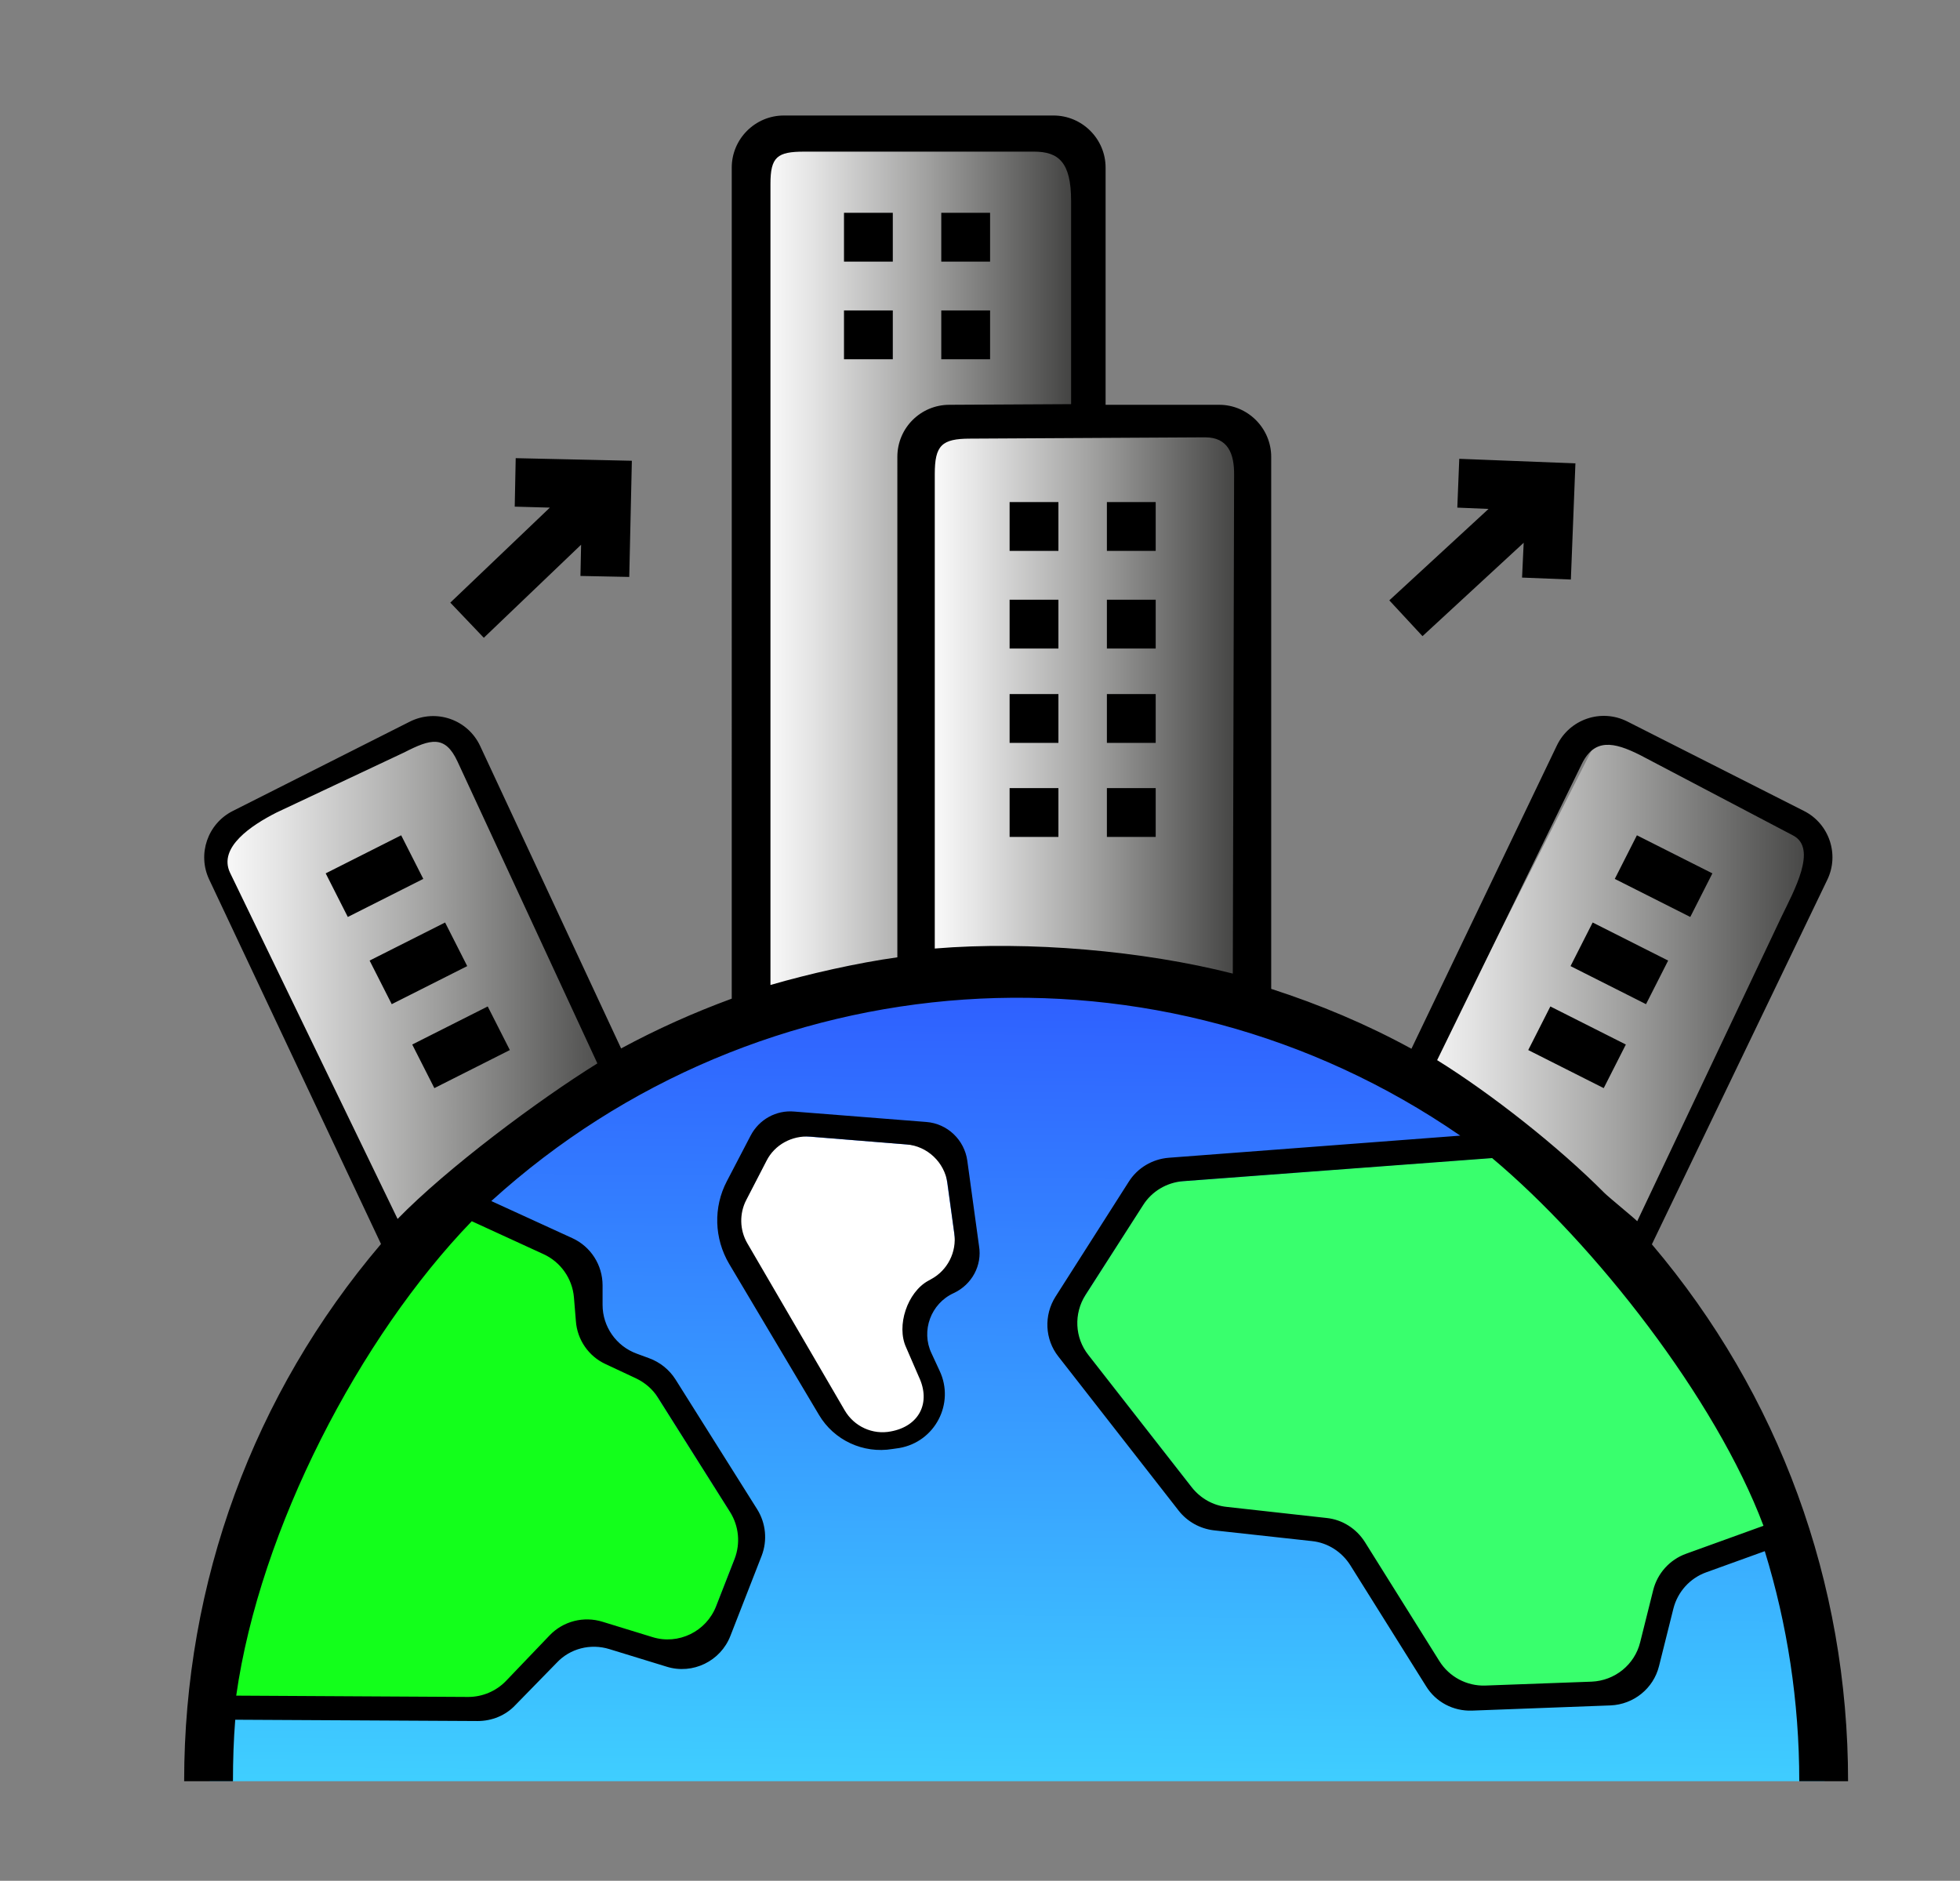
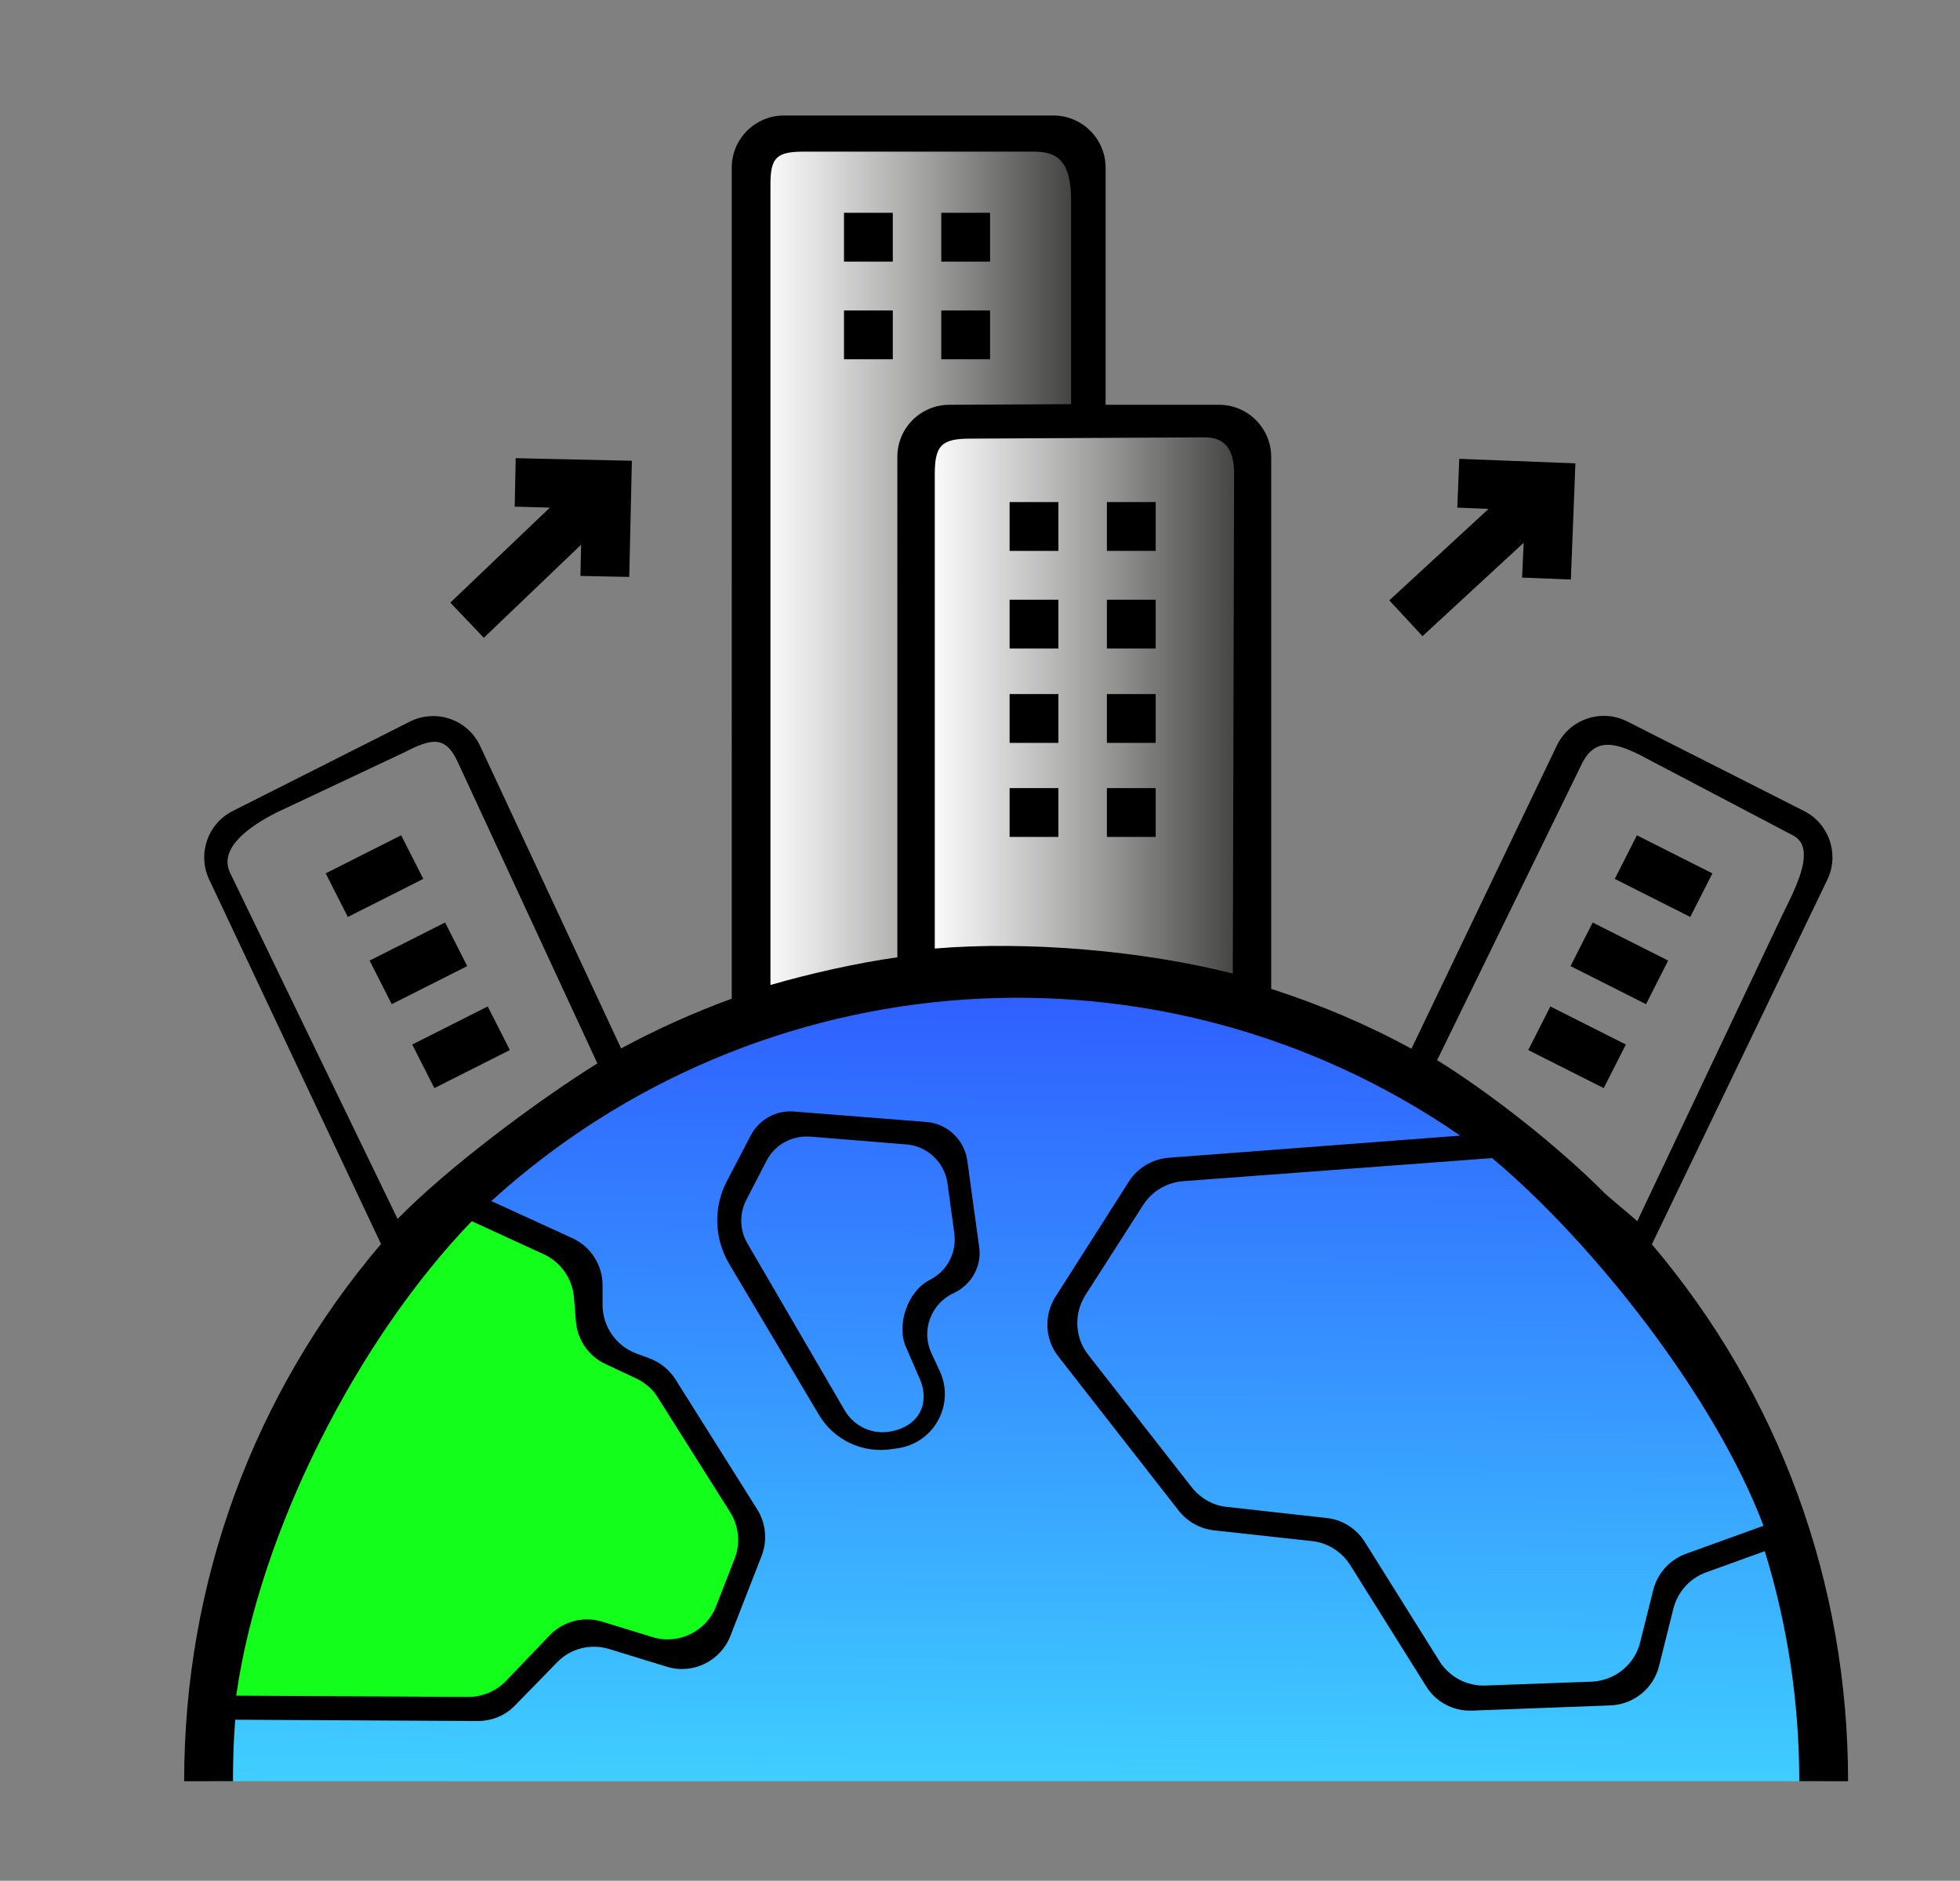
<svg xmlns="http://www.w3.org/2000/svg" version="1.1" id="Capa_1" x="0px" y="0px" viewBox="0 0 602.4 578" style="enable-background:new 0 0 602.4 578;" xml:space="preserve">
  <rect x="0" y="0" width="602.4" height="578" fill="#808080" stroke="none" />
  <style type="text/css">
	.st0{fill:url(#SVGID_1_);}
	.st1{fill:url(#SVGID_2_);}
	.st2{fill:url(#SVGID_3_);}
	.st3{fill:url(#SVGID_4_);}
	.st4{fill:url(#SVGID_5_);}
	.st5{fill:#FFFFFF;}
	.st6{fill:#39FF6D;}
	.st7{fill:#13FF1B;}
	.st8{fill:url(#SVGID_6_);}
</style>
  <g>
    <g>
      <linearGradient id="SVGID_1_" gradientUnits="userSpaceOnUse" x1="232.7" y1="181.85" x2="332.6" y2="181.85">
        <stop offset="0" style="stop-color:#FFFFFF" />
        <stop offset="0.163" style="stop-color:#E5E5E5" />
        <stop offset="0.511" style="stop-color:#A3A3A2" />
        <stop offset="1" style="stop-color:#3D3D3C" />
      </linearGradient>
      <path class="st0" d="M232.7,43h99.9v277.7h-99.9L232.7,43L232.7,43z" />
      <linearGradient id="SVGID_2_" gradientUnits="userSpaceOnUse" x1="283.6" y1="226.3" x2="383.5" y2="226.3">
        <stop offset="0" style="stop-color:#FFFFFF" />
        <stop offset="0.163" style="stop-color:#E5E5E5" />
        <stop offset="0.511" style="stop-color:#A3A3A2" />
        <stop offset="1" style="stop-color:#3D3D3C" />
      </linearGradient>
      <path class="st1" d="M283.6,131.9h99.9v188.8h-99.9V131.9z" />
      <linearGradient id="SVGID_3_" gradientUnits="userSpaceOnUse" x1="63.6" y1="303.726" x2="196.2" y2="303.726">
        <stop offset="0" style="stop-color:#FFFFFF" />
        <stop offset="0.163" style="stop-color:#E5E5E5" />
        <stop offset="0.511" style="stop-color:#A3A3A2" />
        <stop offset="1" style="stop-color:#3D3D3C" />
      </linearGradient>
-       <path class="st2" d="M123.7,382.9l72.5-33.5l-59-124.8l-73.6,35.1L123.7,382.9z" />
      <linearGradient id="SVGID_4_" gradientUnits="userSpaceOnUse" x1="429.1" y1="304.55" x2="561.7" y2="304.55">
        <stop offset="0" style="stop-color:#FFFFFF" />
        <stop offset="0.163" style="stop-color:#E5E5E5" />
        <stop offset="0.511" style="stop-color:#A3A3A2" />
        <stop offset="1" style="stop-color:#3D3D3C" />
      </linearGradient>
-       <path class="st3" d="M498.6,384.5l-69.5-35.1l63.1-124.8l69.5,35.1L498.6,384.5z" />
      <linearGradient id="SVGID_5_" gradientUnits="userSpaceOnUse" x1="314.754" y1="294.856" x2="312.456" y2="563.693">
        <stop offset="0" style="stop-color:#2E5BFF" />
        <stop offset="1" style="stop-color:#40D5FF" />
      </linearGradient>
      <path class="st4" d="M312.6,299.2c-137.1,0-248.2,111.1-248.2,248.2h496.4C560.8,410.3,449.7,299.2,312.6,299.2z" />
      <g>
-         <path class="st5" d="M225.7,375.6l14-27l49.9,4l5,36l-8.8,10.2c-2.2,2.6-3.2,6-2.6,9.4l4.4,27.3l-15.2,7.4     c-4.9,0.8-9.7-1.4-12.2-5.7L225.7,375.6z" />
-         <path class="st6" d="M547.5,467l-34.8,17.1l-11.4,32.3l-54.5,5.1l-33.2-51.2l-43.1-7.8l-43-54.9l28-44l113.9-8.6     C505,384,532.3,422.7,547.5,467L547.5,467z" />
        <path class="st7" d="M228.7,471.5l-14,36l-36.8-6.5l-27.1,23.5v-2.9l-85,2.9c6.1-58.4,32.5-114,71.9-153.2l40,18.3l6.1,24.1     l15.9,11.9L228.7,471.5z" />
      </g>
    </g>
    <linearGradient id="SVGID_6_" gradientUnits="userSpaceOnUse" x1="322.261" y1="-219.792" x2="322.261" y2="296.294" gradientTransform="matrix(3.956845e-02 -0.999 0.999 3.956845e-02 268.715 617.066)">
      <stop offset="1.198100e-07" style="stop-color:#000000" />
      <stop offset="1" style="stop-color:#000000" />
    </linearGradient>
    <path class="st8" d="M259.4,65.4h15v15h-15V65.4z M289.3,80.4h15v-15h-15V80.4z M259.4,110.4h15v-15h-15V110.4z M289.3,110.4h15   v-15h-15V110.4z M325.3,154.3h-15v15h15V154.3z M355.2,154.3h-15v15h15V154.3z M325.3,184.3h-15v15h15V184.3z M355.2,184.3h-15v15   h15V184.3z M325.3,213.3h-15v15h15V213.3z M355.2,213.3h-15v15h15V213.3z M325.3,242.2h-15v15h15V242.2z M355.2,242.2h-15v15h15   V242.2z M123.3,256.7l-23.2,11.7l6.8,13.4l23.2-11.7L123.3,256.7z M120.4,308.6l23.2-11.7l-6.8-13.4l-23.2,11.7L120.4,308.6z    M133.5,334.4l23.2-11.7l-6.8-13.4L126.7,321L133.5,334.4z M507.7,382.4c39.1,46.1,60.3,103.9,60.3,165h-15   c0-24.6-3.7-48.3-10.6-70.7l-18,6.5c-5,1.8-8.8,6-10.1,11.2l-4.4,17.6c-1.7,6.9-7.8,11.8-14.9,12.1l-42.6,1.6   c-5.7,0.2-11.1-2.6-14.1-7.5L415,481c-2.6-4.1-6.9-6.9-11.8-7.4l-30.1-3.3c-4.3-0.5-8.2-2.7-10.8-6l-37-47.4   c-4.2-5.3-4.5-12.7-0.9-18.4l22.5-35.3c2.7-4.3,7.3-7,12.3-7.4l89.6-6.8c-92.1-63.5-215.4-54.7-297.8,20.1l24.9,11.4   c5.7,2.6,9.3,8.3,9.3,14.5v6c0,6.7,4.2,12.7,10.5,15l3.8,1.4c3.3,1.2,6.2,3.5,8.1,6.5l25.1,39.9c2.7,4.3,3.2,9.6,1.4,14.3   l-9.6,24.6c-3,7.8-11.6,12-19.6,9.5l-17.6-5.4c-5.8-1.8-12.1-0.2-16.2,4.2l-12.7,13c-3,3.2-7.2,4.9-11.6,4.9l-74.5-0.4   c-0.5,6.2-0.7,12.5-0.7,18.9h-15c0-61.2,21.3-119,60.5-165.1l-52.8-112c-3.7-7.8-0.5-17.2,7.3-21.1l54.3-27.4   c8.1-4.1,17.9-0.7,21.7,7.5l43.3,92.9c10.9-5.9,22.3-11,34-15.3V51.5c0-8.8,7.2-16,16-16h82.9c8.8,0,16,7.2,16,16v72.9h34.9   c8.8,0,16,7.2,16,16v163.5c14.9,4.8,29.4,10.9,43.1,18.4l44.7-93.2c3.9-8.1,13.6-11.4,21.6-7.4l54.3,27.5c7.8,3.9,11,13.4,7.2,21.2   L507.7,382.4z M145,375.3c-34.4,35.6-65.1,94.4-72.4,145.8l71.3,0.4c4.4,0,8.6-1.8,11.6-4.9l13.4-14c4.2-4.4,10.5-6,16.3-4.2   l15.3,4.7c8,2.5,16.6-1.7,19.6-9.5l5.7-14.6c1.8-4.7,1.3-10-1.4-14.3l-22.2-35.2c-1.6-2.6-4-4.6-6.7-5.9l-9.4-4.4   c-5.2-2.4-8.7-7.5-9.1-13.2l-0.6-7.3c-0.5-5.8-4.1-10.9-9.4-13.3L145,375.3z M183.6,326.8l-43-92.8c-3.8-8.2-8.3-6.9-16.3-2.8   l-39.3,18.5c-7.7,3.9-18,10.7-14.3,18.5l51.5,106.4C137.4,359,165.4,338.1,183.6,326.8z M291.8,124.4l37.4-0.2l0-62.5   c0-11.9-3.9-15.1-11.4-15.1h-70.6c-8.3,0-10.4,1.6-10.4,9.9v246.2c11.7-3.4,26.7-6.8,39-8.5V140.4   C275.8,131.5,283,124.4,291.8,124.4z M370.4,134.4l-72.2,0.4c-8.8,0-10.9,2.1-10.9,10.9v145.8c28.9-2.4,64.1,0.7,91.6,7.7   l0.4-153.1C379.4,139.4,377.4,134.4,370.4,134.4z M493.1,366.6c1.3,1.3,8.9,7.5,10.1,8.7l44.3-93.5c3.8-7.9,11.3-21.2,3.5-25.1   L504,232c-8-4-14-5.2-17.9,2.9l-44.4,90.9C458.3,336.1,479,352.4,493.1,366.6z M458.6,355.9l-95,7.1c-5,0.4-9.6,3.1-12.3,7.4   L333.6,398c-3.6,5.7-3.3,13.1,0.9,18.4l31.8,40.7c2.7,3.4,6.6,5.6,10.8,6l30.6,3.4c4.9,0.5,9.2,3.3,11.8,7.4l22.9,36.6   c3,4.8,8.4,7.7,14.1,7.5l32.7-1.2c7.1-0.3,13.2-5.2,14.9-12.1l4-16c1.3-5.2,5.1-9.4,10.1-11.2l23.8-8.6   C527.3,429.8,490.1,382.3,458.6,355.9L458.6,355.9z M526.3,268.4l-23.2-11.7l-6.8,13.4l23.2,11.7L526.3,268.4z M512.7,295.2   l-23.2-11.7l-6.8,13.4l23.2,11.7L512.7,295.2z M476.5,309.3l-6.8,13.4l23.2,11.7l6.8-13.4L476.5,309.3z M467.8,177.5l15,0.6   l1.4-35.7l-35.7-1.4l-0.6,15l9.6,0.4L427,184.5l10.2,11l31.1-28.7L467.8,177.5L467.8,177.5z M158.2,155.7L169,156l-30.6,29.2   l10.3,10.8l29.9-28.6l-0.2,9.6l15,0.3l0.8-35.7l-35.7-0.8L158.2,155.7z M293.1,397.4L293.1,397.4c-7,3.2-10.1,11.6-6.8,18.5   l2.5,5.4c4.7,10-1.4,21.8-12.4,23.7l-2.1,0.3c-9,1.5-18-2.7-22.6-10.5l-27.6-46.4c-4.6-7.8-4.9-17.4-0.7-25.4l7.3-14   c2.6-5,7.9-7.9,13.4-7.4l40.6,3.2c6.5,0.5,11.7,5.5,12.6,11.9l3.6,26.2C301.9,388.9,298.7,394.8,293.1,397.4z M293.3,379l-2.1-15.4   c-0.9-6.4-6.2-11.4-12.6-11.9l-29.6-2.4c-5.6-0.4-10.9,2.5-13.4,7.4l-6.2,12c-2.2,4.2-2.1,9.3,0.3,13.4l29.9,51.3   c2.9,5,8.6,7.6,14.2,6.5l0,0c8.7-1.6,12.4-8.8,8.6-16.8l-3.9-9c-3.1-6.7,0.4-17,6.8-20.5l0.9-0.5   C291.2,390.4,294.1,384.8,293.3,379z" />
  </g>
</svg>